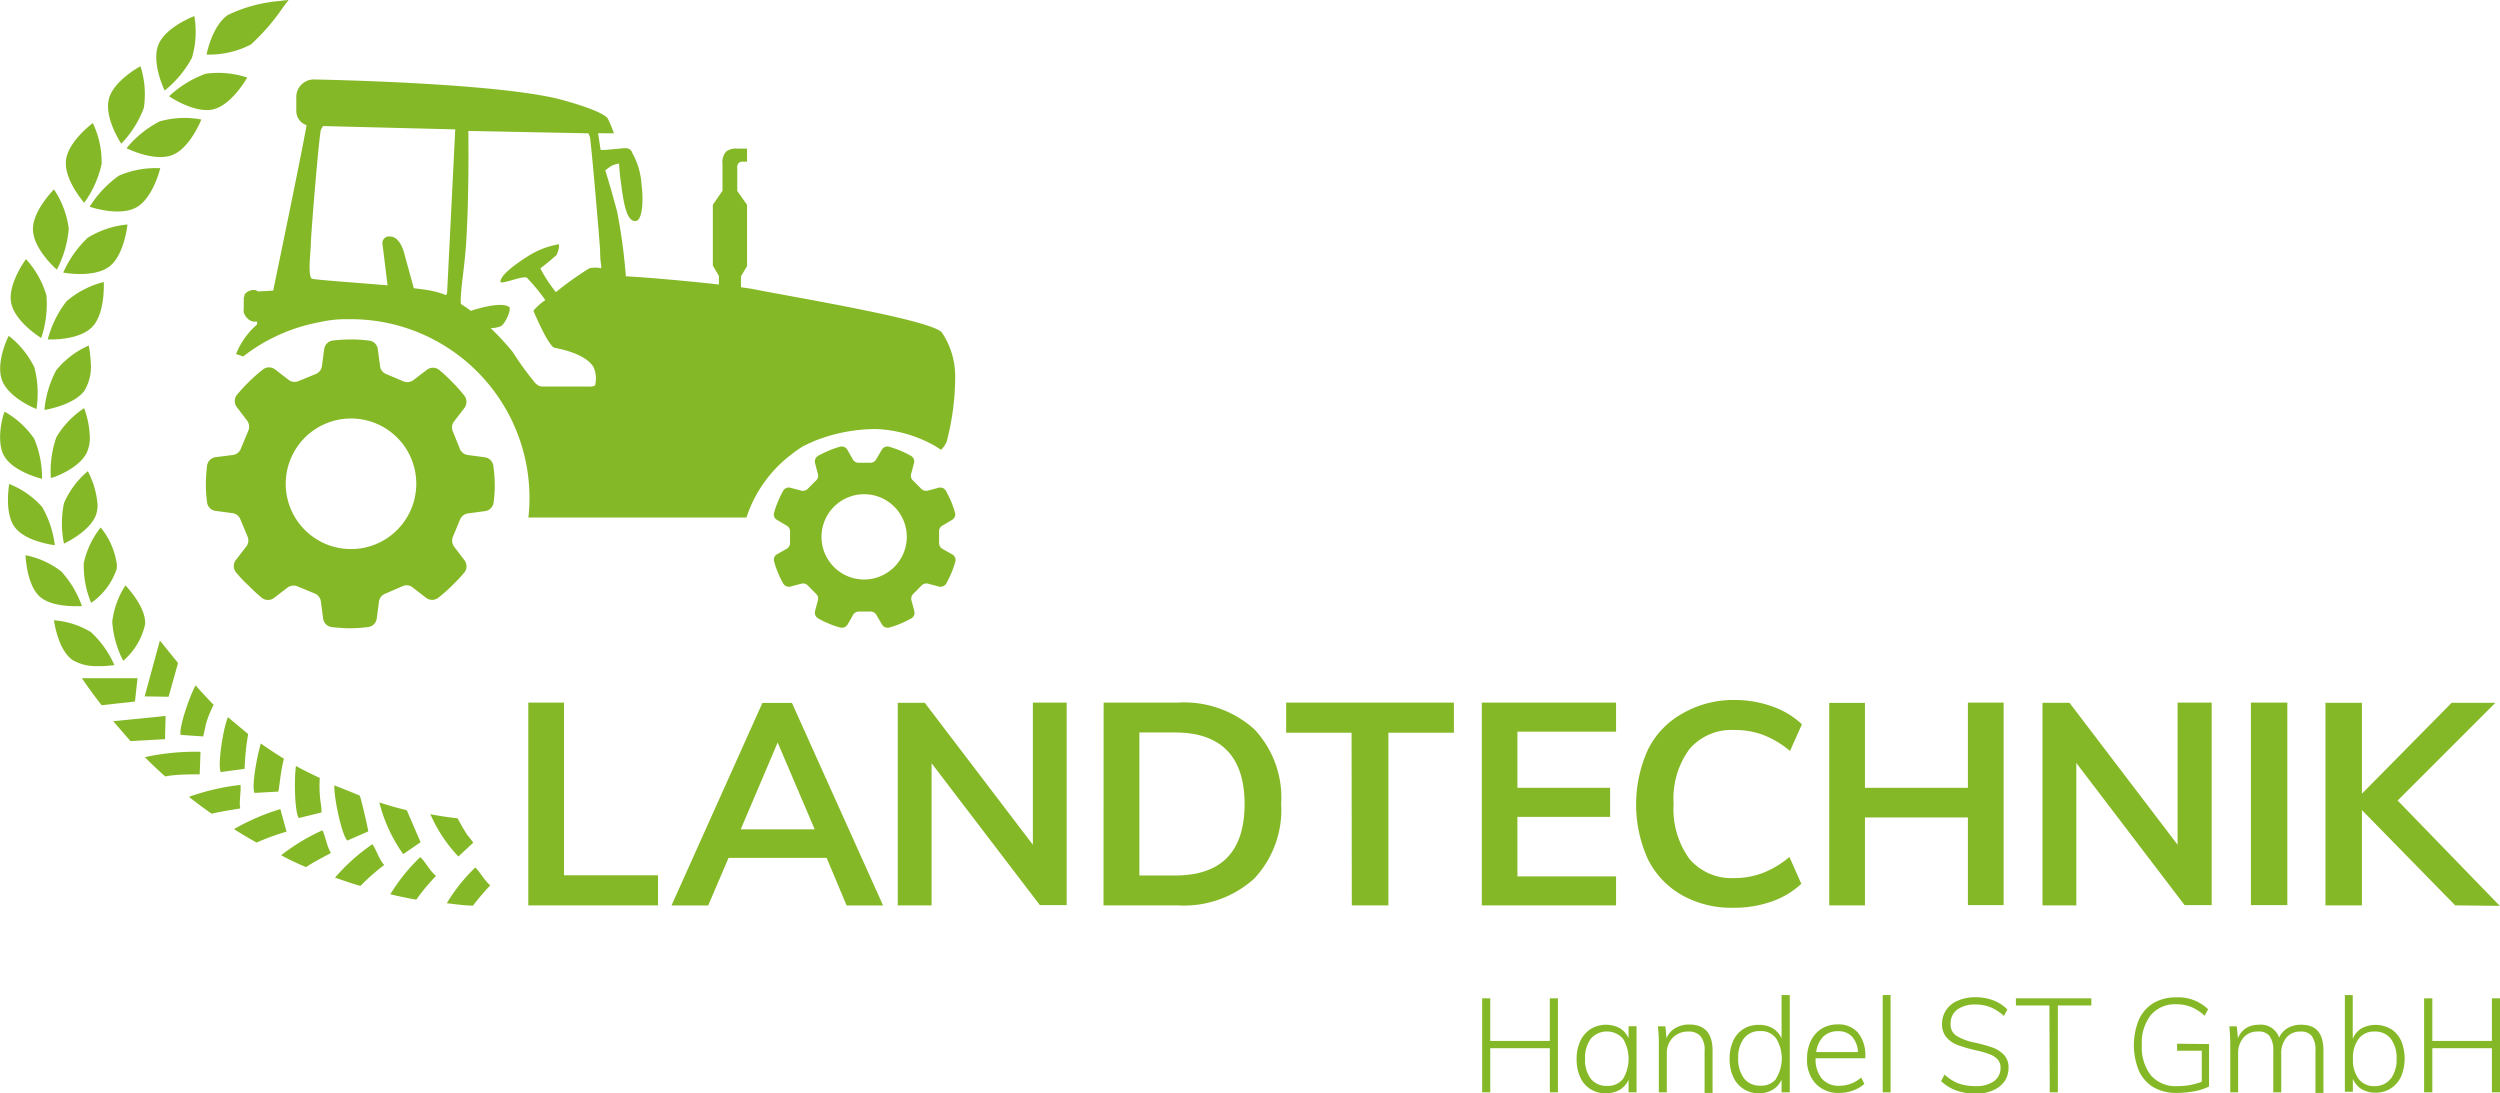
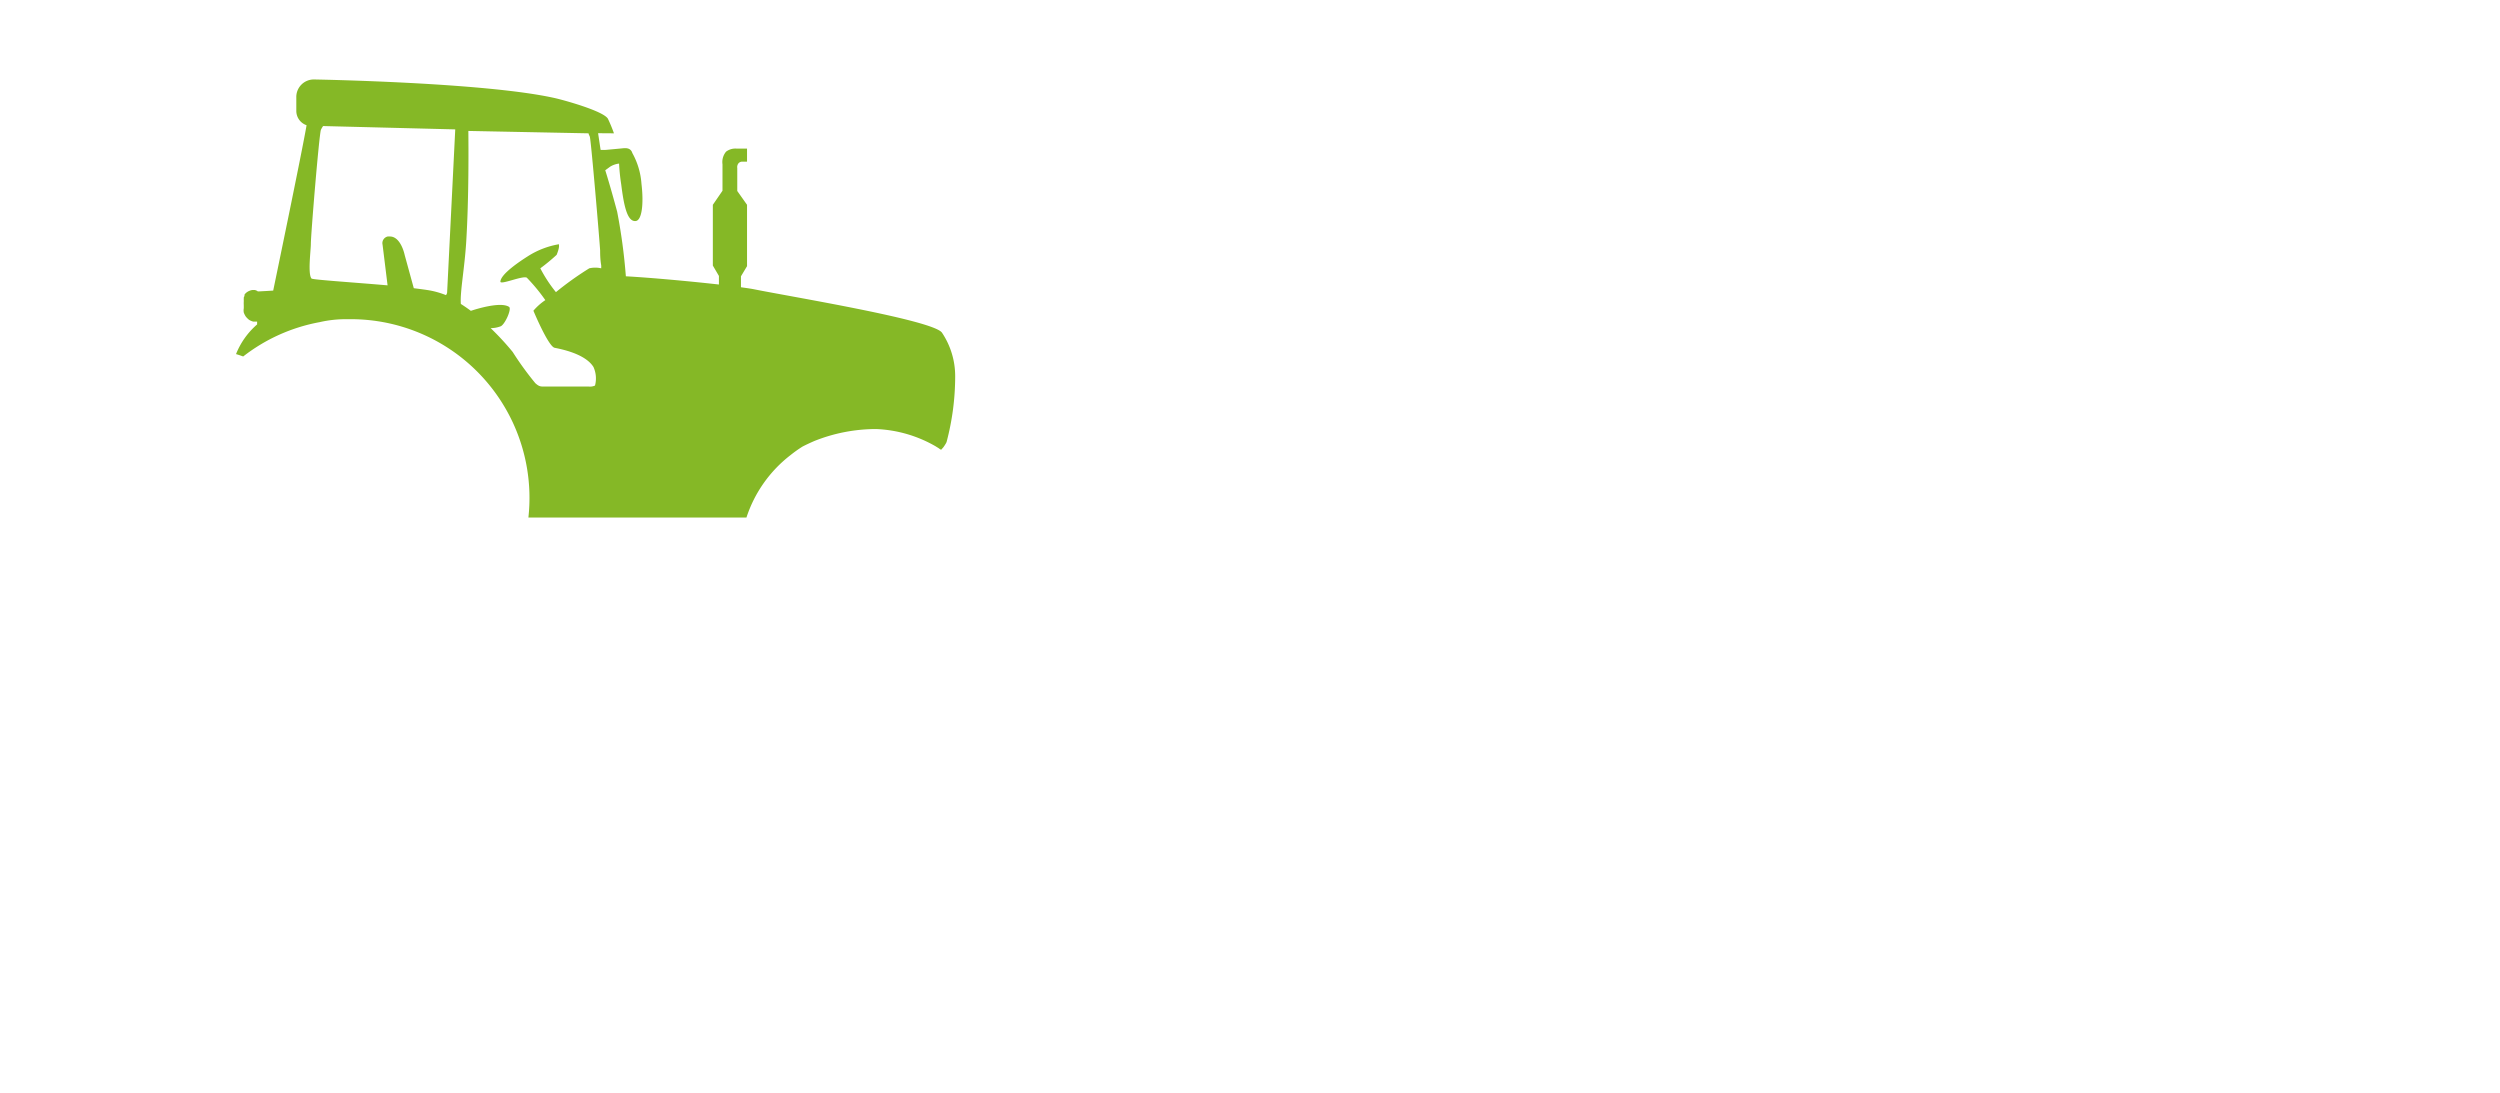
<svg xmlns="http://www.w3.org/2000/svg" id="Ebene_4" data-name="Ebene 4" viewBox="0 0 209.83 91.77">
  <defs>
    <style>
            .cls-1,.cls-2{fill:#85b826}.cls-2{fill-rule:evenodd}
        </style>
  </defs>
  <path class="cls-1" d="M35.44 21.72ZM87.53 38.73c-.76-1.06-12.6-3-15.77-3.64-.3-.06-.68-.11-1.1-.17V34l.51-.85V28l-.82-1.16v-1.93a.51.51 0 0 1 .1-.39.4.4 0 0 1 .34-.14h.38v-1.1h-.91a1.29 1.29 0 0 0-.85.26 1.36 1.36 0 0 0-.3 1.06v2.22L68.3 28v5.1l.51.87v.72C66.22 34.4 63 34.11 61 34a48 48 0 0 0-.73-5.42c-.2-.74-.58-2.14-1-3.48l.41-.3a1.82 1.82 0 0 1 .75-.26 17 17 0 0 0 .18 1.75c.21 1.66.48 3.16 1.22 3.07.52-.06.68-1.46.48-3.12a6.17 6.17 0 0 0-.77-2.59.53.53 0 0 0-.18-.28c-.23-.19-.58-.11-.85-.09l-1.18.11a4 4 0 0 1-.45 0c-.09-.59-.16-1.07-.21-1.4L60 22a12.42 12.42 0 0 0-.51-1.23c-.4-.65-3.7-1.56-4.46-1.73-5.89-1.32-20.2-1.56-20.2-1.56A1.47 1.47 0 0 0 33.34 19v1.11a1.27 1.27 0 0 0 .86 1.21c-.33 2-2.8 13.88-2.8 13.88s-1.3.08-1.3.07-.05-.07-.25-.12h-.11a.74.74 0 0 0-.31.06 1 1 0 0 0-.36.23l-.08.1v.11l-.06.12a.14.14 0 0 1 0 .07v.07a.22.22 0 0 0 0 .08v.14a2.13 2.13 0 0 0 0 .27v.14a.17.17 0 0 1 0 .07v.07a1.08 1.08 0 0 0 0 .36 1.54 1.54 0 0 0 .17.34 1.72 1.72 0 0 0 .27.27 1.19 1.19 0 0 0 .35.15H30.05v.24a6.47 6.47 0 0 0-1.77 2.49s.19.05.6.2a14.8 14.8 0 0 1 6.41-2.88 9.81 9.81 0 0 1 2.19-.25h.56a15 15 0 0 1 14.78 16.65h18.3A10.88 10.88 0 0 1 74.83 49a10.73 10.73 0 0 1 1-.71c.35-.18.68-.33 1-.47a14 14 0 0 1 5.17-1 10.85 10.85 0 0 1 5 1.45c.12.08.24.14.35.23l.11.06.08-.09s.09-.09.13-.15a2.94 2.94 0 0 0 .17-.26.8.8 0 0 0 .08-.16 21.5 21.5 0 0 0 .72-5.51 6.55 6.55 0 0 0-1.11-3.66ZM46 35.32a.4.4 0 0 1-.1.26 7.17 7.17 0 0 0-1.34-.39c-.34-.06-.81-.12-1.36-.19l-.76-2.77c-.16-.71-.56-1.57-1.24-1.57h-.19a.57.57 0 0 0-.43.69l.42 3.41c-2.9-.25-6.27-.47-6.38-.57-.33-.36-.06-2.37-.06-2.9 0-.78.68-9 .84-9.57a1.69 1.69 0 0 1 .19-.33l11.09.28Zm9.32-4a7.05 7.05 0 0 0-2.55 1c-.63.4-2.28 1.49-2.3 2.13 0 .3 1.9-.54 2.22-.33A15 15 0 0 1 54.24 36a4.85 4.85 0 0 0-1 .89s1.25 3 1.78 3.11 2.56.49 3.26 1.61a2.33 2.33 0 0 1 .13 1.56 1 1 0 0 1-.56.08h-3.33c-.63 0-.73.07-1.12-.28a26.12 26.12 0 0 1-1.9-2.62 22.66 22.66 0 0 0-1.85-2 2.31 2.31 0 0 0 .86-.16c.37-.2.92-1.46.69-1.62-.7-.47-2.8.19-3.21.33-.28-.21-.56-.4-.84-.58-.08-1 .31-2.95.45-5.21.23-3.73.19-8.14.18-9.31l10.09.2c0 .08.07.18.11.3.12.55.82 8.77.86 9.54 0 .23 0 .72.09 1.24a2.09 2.09 0 0 1 0 .25 2.24 2.24 0 0 0-1 0 26.16 26.16 0 0 0-2.8 2 11.61 11.61 0 0 1-1.31-2 16.33 16.33 0 0 0 1.37-1.13c.08-.2.31-.79.14-.92Z" transform="translate(-8.47 -10.81)" />
-   <path class="cls-1" d="M49.88 49.91a.85.85 0 0 0-.72-.72L47.73 49a.84.84 0 0 1-.66-.51l-.6-1.49a.84.84 0 0 1 .11-.82l.88-1.14a.86.86 0 0 0 0-1 12.08 12.08 0 0 0-1.07-1.2 12.34 12.34 0 0 0-1.08-1 .84.84 0 0 0-1 0l-1.14.87a.85.85 0 0 1-.83.11l-1.47-.62a.82.82 0 0 1-.5-.65l-.19-1.43a.82.82 0 0 0-.71-.72 11.64 11.64 0 0 0-1.45-.1 14.39 14.39 0 0 0-1.62.09.84.84 0 0 0-.72.72l-.19 1.42a.84.84 0 0 1-.51.67l-1.47.6a.83.83 0 0 1-.82-.11l-1.14-.88a.84.84 0 0 0-1 0 13.61 13.61 0 0 0-1.21 1.07 14.12 14.12 0 0 0-1 1.09.84.84 0 0 0 0 1l.87 1.14a.85.85 0 0 1 .11.83l-.61 1.47A.85.85 0 0 1 28 49l-1.43.18a.84.84 0 0 0-.72.72 13.93 13.93 0 0 0-.1 1.45 10.88 10.88 0 0 0 .1 1.61.82.82 0 0 0 .71.73l1.43.19a.81.81 0 0 1 .65.51l.61 1.46a.83.83 0 0 1-.11.83l-.88 1.14a.83.83 0 0 0 0 1A10.18 10.18 0 0 0 29.38 60a12.34 12.34 0 0 0 1.08 1 .84.84 0 0 0 1 0l1.14-.87a.86.86 0 0 1 .83-.11l1.47.61a.84.84 0 0 1 .5.66l.19 1.43a.83.83 0 0 0 .71.72 13.93 13.93 0 0 0 1.45.1 12.47 12.47 0 0 0 1.62-.1.83.83 0 0 0 .72-.71l.19-1.43a.82.82 0 0 1 .5-.65l1.5-.65a.81.81 0 0 1 .82.11l1.14.88a.83.83 0 0 0 1 0 11.35 11.35 0 0 0 1.22-1.08 13.71 13.71 0 0 0 1-1.07.84.84 0 0 0 0-1l-.87-1.14a.86.86 0 0 1-.11-.83l.61-1.47a.85.85 0 0 1 .66-.5l1.43-.19a.83.83 0 0 0 .72-.72 11.48 11.48 0 0 0 .1-1.44 14.52 14.52 0 0 0-.12-1.64ZM40 56.49a5.48 5.48 0 1 1 3-7.16 5.49 5.49 0 0 1-3 7.16ZM88.37 57.33l-.81-.46a.55.55 0 0 1-.27-.48v-1a.52.52 0 0 1 .27-.46l.81-.48a.54.54 0 0 0 .26-.6 9.28 9.28 0 0 0-.35-1c-.13-.29-.27-.58-.42-.85a.55.55 0 0 0-.62-.25l-.9.24a.55.55 0 0 1-.53-.14l-.73-.73a.55.55 0 0 1-.14-.53l.24-.9a.54.54 0 0 0-.25-.62c-.28-.15-.56-.3-.85-.42a9.28 9.28 0 0 0-1-.35.54.54 0 0 0-.6.26l-.48.82a.54.54 0 0 1-.47.27h-1a.54.54 0 0 1-.47-.27l-.47-.82a.54.54 0 0 0-.6-.26 8 8 0 0 0-1 .35c-.3.13-.58.27-.86.42a.56.56 0 0 0-.25.62l.24.91a.53.53 0 0 1-.14.52l-.73.73a.55.55 0 0 1-.53.14l-.9-.24a.54.54 0 0 0-.62.26 8.16 8.16 0 0 0-.41.84 7.55 7.55 0 0 0-.35 1 .52.52 0 0 0 .25.6l.81.48a.53.53 0 0 1 .28.46v1a.56.56 0 0 1-.28.48l-.81.46a.52.52 0 0 0-.25.6 7.09 7.09 0 0 0 .35 1 6.84 6.84 0 0 0 .42.86.55.55 0 0 0 .61.25l.91-.24a.55.55 0 0 1 .52.13l.73.74a.53.53 0 0 1 .14.52l-.24.91a.54.54 0 0 0 .26.61 6.11 6.11 0 0 0 .85.42 6.84 6.84 0 0 0 1 .35.57.57 0 0 0 .62-.25l.46-.81a.56.56 0 0 1 .48-.28h1a.54.54 0 0 1 .47.27l.48.82a.55.55 0 0 0 .61.25 8.22 8.22 0 0 0 1.85-.77.53.53 0 0 0 .25-.61l-.24-.9a.55.55 0 0 1 .14-.53l.73-.74a.57.57 0 0 1 .53-.13l.9.24a.57.57 0 0 0 .62-.25c.15-.28.29-.56.42-.86a8.6 8.6 0 0 0 .35-1 .54.54 0 0 0-.29-.6ZM81 59.45a3.58 3.58 0 1 1 3.58-3.58A3.59 3.59 0 0 1 81 59.45ZM52.81 69.78h3v14.49h7.89v2.53H52.81ZM77.85 82.81h-8.23l-1.71 4h-3.08l7.63-17h2.48l7.65 17h-3.06Zm-1-2.39-3.11-7.29-3.1 7.29ZM98 69.78v17h-2.25l-9.09-11.91V86.8h-2.84v-17h2.27l9.07 11.91V69.78ZM101.1 69.78h6.2a8.84 8.84 0 0 1 6.43 2.22 8.36 8.36 0 0 1 2.27 6.27 8.42 8.42 0 0 1-2.28 6.3 8.81 8.81 0 0 1-6.43 2.23h-6.2Zm6 14.51c3.88 0 5.83-2 5.83-6s-2-6-5.83-6h-3v12ZM121.91 72.31h-5.49v-2.53h14.08v2.53H125V86.8h-3.07ZM132.84 69.78h11.27v2.44h-8.28v4.71h7.78v2.44h-7.78v5h8.28v2.43h-11.27ZM149.64 85.94a7.07 7.07 0 0 1-2.85-3 11.13 11.13 0 0 1 0-9.22 7 7 0 0 1 2.85-3 8.57 8.57 0 0 1 4.36-1.16 9.41 9.41 0 0 1 3.21.54 7 7 0 0 1 2.5 1.5l-1 2.24a8 8 0 0 0-2.26-1.35 6.8 6.8 0 0 0-2.4-.41 4.65 4.65 0 0 0-3.78 1.6 7 7 0 0 0-1.33 4.59 7.11 7.11 0 0 0 1.32 4.62 4.63 4.63 0 0 0 3.74 1.62 6.81 6.81 0 0 0 2.4-.42 8 8 0 0 0 2.26-1.35l1 2.25a7.11 7.11 0 0 1-2.5 1.49A9.41 9.41 0 0 1 154 87a8.47 8.47 0 0 1-4.36-1.06ZM176.64 69.78v17h-3v-7.36H165v7.38h-3v-17h3v7.13h8.64v-7.15ZM194.1 69.78v17h-2.27l-9.09-11.93V86.8h-2.84v-17h2.27l9.07 11.91V69.78ZM197.39 69.78h3.06v17h-3.06ZM214.54 86.8l-7.83-8v8h-3.06v-17h3.06v7.63l7.53-7.63h3.67l-8.2 8.2 8.57 8.84ZM139.23 94.6v7.89h-.68v-3.7h-5v3.7h-.68V94.6h.68v3.58h5V94.6ZM145.83 96.94v5.55h-.67v-1.07a1.8 1.8 0 0 1-.73.85 2.23 2.23 0 0 1-1.18.3 2.26 2.26 0 0 1-2.15-1.35 3.57 3.57 0 0 1-.3-1.51 3.51 3.51 0 0 1 .31-1.53 2.44 2.44 0 0 1 .86-1 2.51 2.51 0 0 1 2.45-.08 1.93 1.93 0 0 1 .74.85v-1Zm-1.14 4.43a3.27 3.27 0 0 0 0-3.38 1.8 1.8 0 0 0-2.7 0 2.69 2.69 0 0 0-.48 1.7 2.56 2.56 0 0 0 .48 1.66 1.65 1.65 0 0 0 1.36.6 1.61 1.61 0 0 0 1.34-.58ZM152.21 99v3.54h-.67V99a1.8 1.8 0 0 0-.34-1.22 1.3 1.3 0 0 0-1-.39 1.79 1.79 0 0 0-1.33.51 1.86 1.86 0 0 0-.5 1.38v3.21h-.67v-4a11.86 11.86 0 0 0-.08-1.54h.63l.09 1a1.78 1.78 0 0 1 .76-.86 2.26 2.26 0 0 1 1.17-.29c1.27.01 1.94.72 1.94 2.2ZM158.69 94.33v8.16H158v-1.07a1.76 1.76 0 0 1-.74.85 2.17 2.17 0 0 1-1.17.3 2.31 2.31 0 0 1-1.28-.36 2.34 2.34 0 0 1-.86-1 3.51 3.51 0 0 1-.31-1.53 3.57 3.57 0 0 1 .3-1.51 2.34 2.34 0 0 1 .86-1 2.39 2.39 0 0 1 1.29-.34 2.24 2.24 0 0 1 1.16.28 1.89 1.89 0 0 1 .75.85v-3.63Zm-1.15 7a3.2 3.2 0 0 0 0-3.37 1.57 1.57 0 0 0-1.33-.61 1.65 1.65 0 0 0-1.36.6 2.62 2.62 0 0 0-.49 1.67 2.69 2.69 0 0 0 .49 1.7 1.64 1.64 0 0 0 1.35.61 1.6 1.6 0 0 0 1.34-.56ZM160.86 99.63a2.53 2.53 0 0 0 .52 1.71 1.84 1.84 0 0 0 1.49.6 2.75 2.75 0 0 0 1.81-.69l.27.53a2.73 2.73 0 0 1-.93.55 3.25 3.25 0 0 1-1.15.21 2.59 2.59 0 0 1-2-.77 2.9 2.9 0 0 1-.73-2.1 3.37 3.37 0 0 1 .33-1.52 2.39 2.39 0 0 1 .9-1 2.51 2.51 0 0 1 1.34-.36 2.15 2.15 0 0 1 1.71.7 3 3 0 0 1 .61 2v.14Zm.64-1.81a2.19 2.19 0 0 0-.59 1.29h3.5a2.06 2.06 0 0 0-.5-1.3 1.54 1.54 0 0 0-1.18-.45 1.69 1.69 0 0 0-1.23.46ZM166.49 94.33h.66v8.16h-.66ZM172.65 102.33a3.6 3.6 0 0 1-1.26-.78l.29-.55a3.76 3.76 0 0 0 1.18.75 4.3 4.3 0 0 0 1.43.22 2.58 2.58 0 0 0 1.54-.41 1.38 1.38 0 0 0 .55-1.15 1 1 0 0 0-.27-.71 1.83 1.83 0 0 0-.69-.42 7.19 7.19 0 0 0-1.09-.31 12.76 12.76 0 0 1-1.47-.42 2.34 2.34 0 0 1-1-.65 1.65 1.65 0 0 1-.39-1.15 2 2 0 0 1 .35-1.17 2.13 2.13 0 0 1 1-.79 3.54 3.54 0 0 1 1.47-.28 4.18 4.18 0 0 1 1.48.26 3.27 3.27 0 0 1 1.18.77l-.29.54a3.91 3.91 0 0 0-1.12-.73 3.39 3.39 0 0 0-1.25-.23 2.53 2.53 0 0 0-1.55.43 1.43 1.43 0 0 0-.55 1.19 1.09 1.09 0 0 0 .48 1 4.42 4.42 0 0 0 1.42.55l.32.07a12.1 12.1 0 0 1 1.4.41 2.55 2.55 0 0 1 .88.6 1.54 1.54 0 0 1 .36 1.07 2 2 0 0 1-.34 1.13 2.26 2.26 0 0 1-1 .77 3.69 3.69 0 0 1-1.46.27 5.09 5.09 0 0 1-1.6-.28ZM180.48 95.2h-2.81v-.6H184v.6h-2.81v7.29h-.68ZM193.88 98.44V102a4.16 4.16 0 0 1-1.18.39 7.66 7.66 0 0 1-1.51.15 3.77 3.77 0 0 1-2-.49 3.1 3.1 0 0 1-1.19-1.35 5.67 5.67 0 0 1 0-4.33 3.17 3.17 0 0 1 1.21-1.37 3.73 3.73 0 0 1 1.93-.48 3.58 3.58 0 0 1 2.66 1l-.29.54a4 4 0 0 0-1.12-.73 3.4 3.4 0 0 0-1.26-.23 2.65 2.65 0 0 0-2.13.9 3.74 3.74 0 0 0-.76 2.52 3.8 3.8 0 0 0 .77 2.56 2.75 2.75 0 0 0 2.2.89 5.55 5.55 0 0 0 2.06-.37V99h-2.07v-.59ZM203.48 99v3.54h-.67V99a2 2 0 0 0-.3-1.23 1.13 1.13 0 0 0-.94-.38 1.49 1.49 0 0 0-1.2.51 2.06 2.06 0 0 0-.43 1.39v3.2h-.67V99a2 2 0 0 0-.31-1.23 1.15 1.15 0 0 0-1-.38 1.5 1.5 0 0 0-1.19.51 2 2 0 0 0-.45 1.39v3.2h-.66v-4a13.94 13.94 0 0 0-.08-1.54h.63l.09 1a1.83 1.83 0 0 1 .69-.85 2 2 0 0 1 1.06-.28 1.61 1.61 0 0 1 1.71 1.08 1.74 1.74 0 0 1 .72-.8 2.17 2.17 0 0 1 1.12-.28c1.27-.01 1.88.7 1.88 2.18ZM209.13 97.16a2.36 2.36 0 0 1 .87 1 3.92 3.92 0 0 1 0 3 2.34 2.34 0 0 1-.86 1 2.31 2.31 0 0 1-1.28.36 2.23 2.23 0 0 1-1.18-.3 1.85 1.85 0 0 1-.73-.87v1.09h-.67v-8.11h.66V98a1.84 1.84 0 0 1 .74-.88 2.53 2.53 0 0 1 2.46.06Zm0 4.2a2.69 2.69 0 0 0 .49-1.7 2.62 2.62 0 0 0-.49-1.67 1.63 1.63 0 0 0-1.35-.6 1.6 1.6 0 0 0-1.34.6 2.65 2.65 0 0 0-.48 1.7 2.59 2.59 0 0 0 .48 1.68 1.6 1.6 0 0 0 1.35.6 1.63 1.63 0 0 0 1.32-.61ZM218.3 94.6v7.89h-.68v-3.7h-5v3.7h-.69V94.6h.69v3.58h5V94.6ZM29.52 14.55a7.64 7.64 0 0 1-3.71.84s.43-2.38 1.78-3.32A12.34 12.34 0 0 1 32 10.89c.42-.06.69-.08.69-.08l-.42.55a17.48 17.48 0 0 1-2.75 3.19ZM21.74 14.63c-.55 1.53.55 3.78.55 3.78a9 9 0 0 0 2.29-2.75 7.7 7.7 0 0 0 .2-3.5s-2.49.94-3.04 2.47ZM26.32 20c-1.59.32-3.66-1.11-3.66-1.11A9 9 0 0 1 25.73 17a7.69 7.69 0 0 1 3.49.32s-1.3 2.33-2.9 2.68ZM17.59 19.2c-.34 1.59 1.06 3.67 1.06 3.67a8.72 8.72 0 0 0 1.89-3 7.66 7.66 0 0 0-.28-3.5s-2.34 1.24-2.67 2.83ZM22.86 23.85c-1.53.53-3.77-.6-3.77-.6A8.79 8.79 0 0 1 21.87 21a7.61 7.61 0 0 1 3.5-.16s-.97 2.48-2.51 3.01ZM14 24.34c-.12 1.62 1.54 3.49 1.54 3.49A8.84 8.84 0 0 0 17 24.57a7.61 7.61 0 0 0-.74-3.43s-2.14 1.58-2.26 3.2ZM19.85 28.25c-1.46.75-3.85-.09-3.85-.09a9 9 0 0 1 2.46-2.61 7.77 7.77 0 0 1 3.46-.62s-.62 2.59-2.07 3.32ZM11.24 30.19c.11 1.62 2 3.25 2 3.25a8.93 8.93 0 0 0 1-3.45A7.66 7.66 0 0 0 13 26.71s-1.88 1.86-1.76 3.48ZM17.58 33.23c-1.33.93-3.8.46-3.8.46a8.92 8.92 0 0 1 2.06-2.93 7.77 7.77 0 0 1 3.33-1.11s-.26 2.65-1.59 3.58ZM9.42 36.29c.36 1.58 2.51 2.89 2.51 2.89a9 9 0 0 0 .44-3.56 7.68 7.68 0 0 0-1.72-3.06s-1.59 2.14-1.23 3.73ZM16.16 38.3c-1.17 1.13-3.68 1-3.68 1a8.79 8.79 0 0 1 1.58-3.21 7.63 7.63 0 0 1 3.12-1.61s.15 2.7-1.02 3.82ZM11.53 45.14c-.37-.15-2.32-1-2.87-2.37S9 39.36 9.21 39a7.48 7.48 0 0 1 2.15 2.66 8.62 8.62 0 0 1 .17 3.48ZM16.09 41.27a3.89 3.89 0 0 1-.54 2.34c-.86 1.15-3 1.55-3.35 1.61a8.63 8.63 0 0 1 1-3.35 7.34 7.34 0 0 1 2.72-2.06 10 10 0 0 1 .17 1.46ZM12 51c-.44-.11-2.42-.68-3.15-1.87s-.19-3.31 0-3.77a7.48 7.48 0 0 1 2.49 2.27A8.55 8.55 0 0 1 12 51ZM16 47.31a3 3 0 0 1-.26 1.52c-.64 1.25-2.56 2-3 2.1a8.69 8.69 0 0 1 .46-3.42 7.48 7.48 0 0 1 2.33-2.44 7.45 7.45 0 0 1 .47 2.24ZM13.07 56.57c-.51-.07-2.47-.4-3.32-1.46s-.59-3.11-.51-3.68A7.34 7.34 0 0 1 12 53.35a8.39 8.39 0 0 1 1.07 3.22ZM16.66 53.19a2.53 2.53 0 0 1-.13.83c-.47 1.27-2.22 2.19-2.69 2.42a8.41 8.41 0 0 1 0-3.4 7.21 7.21 0 0 1 2-2.68 7.15 7.15 0 0 1 .82 2.83ZM15.35 61.69c-.54 0-2.49.09-3.51-.78s-1.2-2.95-1.23-3.5a7.18 7.18 0 0 1 3 1.36 8.5 8.5 0 0 1 1.74 2.92ZM18.27 58.14a1.79 1.79 0 0 1 0 .4 5.62 5.62 0 0 1-2.15 2.87 8.11 8.11 0 0 1-.62-3.33 7.29 7.29 0 0 1 1.42-3 6.24 6.24 0 0 1 1.35 3.06ZM18.07 66.63a9 9 0 0 1-1.52.09 3.83 3.83 0 0 1-2-.52c-1.09-.76-1.47-2.76-1.55-3.33a7 7 0 0 1 3.11 1 8.28 8.28 0 0 1 1.96 2.76ZM20.65 63.2a5.6 5.6 0 0 1-1.84 3.07 8.45 8.45 0 0 1-.92-3.27A7.17 7.17 0 0 1 19 59.94c.37.41 1.73 1.94 1.65 3.26Z" transform="translate(-8.47 -10.81)" />
-   <path class="cls-2" d="M38.67 77.59c-.72-.26-1.43-.55-2.14-.87ZM29.3 72.42a20.57 20.57 0 0 0-.3 2.92l-2 .27c-.28-.53.18-3.6.6-4.61ZM28.64 78.66c-.57.11-1.64.25-2.4.45-.66-.46-1.29-.93-1.91-1.42a19.3 19.3 0 0 1 4.32-1c.08.47-.14 1.43-.01 1.97ZM31.83 77.25l-2 .11c-.25-.54.18-2.94.53-4.15.63.45 1.27.87 1.94 1.28-.3 1.16-.37 2.37-.47 2.76ZM32.52 80.61a21.14 21.14 0 0 0-2.52.92l-1.17-.68-.72-.45A18.37 18.37 0 0 1 32 78.72ZM35.46 79l-1.91.47c-.33-.46-.41-3.11-.24-4.37q1 .55 2 1a10.41 10.41 0 0 0 .07 2.07 5.75 5.75 0 0 1 .08.83ZM36.25 82.4c-.5.28-1.47.76-2.09 1.19-.71-.3-1.41-.62-2.09-1a17.06 17.06 0 0 1 3.46-2.09c.24.43.39 1.42.72 1.9Z" transform="translate(-8.47 -10.81)" />
-   <path class="cls-2" d="M38.67 77.59c.16.48.64 2.53.71 3l-1.76.77c-.46-.45-1.12-3.54-1.09-4.63ZM40.72 83.41a17.42 17.42 0 0 0-2 1.76c-.71-.21-1.42-.45-2.13-.7a16.16 16.16 0 0 1 3.13-2.8c.28.33.59 1.33 1 1.74ZM43.77 81.5l-1.46 1a13 13 0 0 1-2-4.34c.76.25 1.53.47 2.3.65ZM45.07 84.32a17.87 17.87 0 0 0-1.66 2c-.73-.13-1.45-.28-2.18-.45a15.37 15.37 0 0 1 2.51-3.12c.35.25.85 1.25 1.33 1.57ZM48.19 81.54l-1.25 1.16a12.55 12.55 0 0 1-2.35-3.55c.76.14 1.51.26 2.28.34.25.43.54 1 .86 1.45a4.8 4.8 0 0 1 .46.6ZM49.62 85.12a21.07 21.07 0 0 0-1.45 1.7c-.73 0-1.47-.12-2.2-.2a14.54 14.54 0 0 1 2.39-3c.34.29.81 1.15 1.26 1.5ZM25.52 72.62l-1.89-.13c-.15-.54.67-3.08 1.26-4.16.48.56 1 1.11 1.51 1.64a8.51 8.51 0 0 0-.51 1.18c-.2.57-.3 1.29-.37 1.47Z" transform="translate(-8.47 -10.81)" />
-   <path class="cls-2" d="M9.5 60.53h.01l4.39-.44-.05 1.95-2.9.16-1.45-1.67zM14.15 58.48l-2.01-.03 1.28-4.69 1.41 1.75.01.01.1.14-.79 2.82z" />
-   <path class="cls-2" d="M19.8 69.69 17 70a41.22 41.22 0 0 1-1.66-2.27h4.67ZM25.23 75.8c-.63 0-2.06 0-2.89.18q-.89-.78-1.71-1.62a19.73 19.73 0 0 1 4.67-.45Z" transform="translate(-8.47 -10.81)" />
</svg>